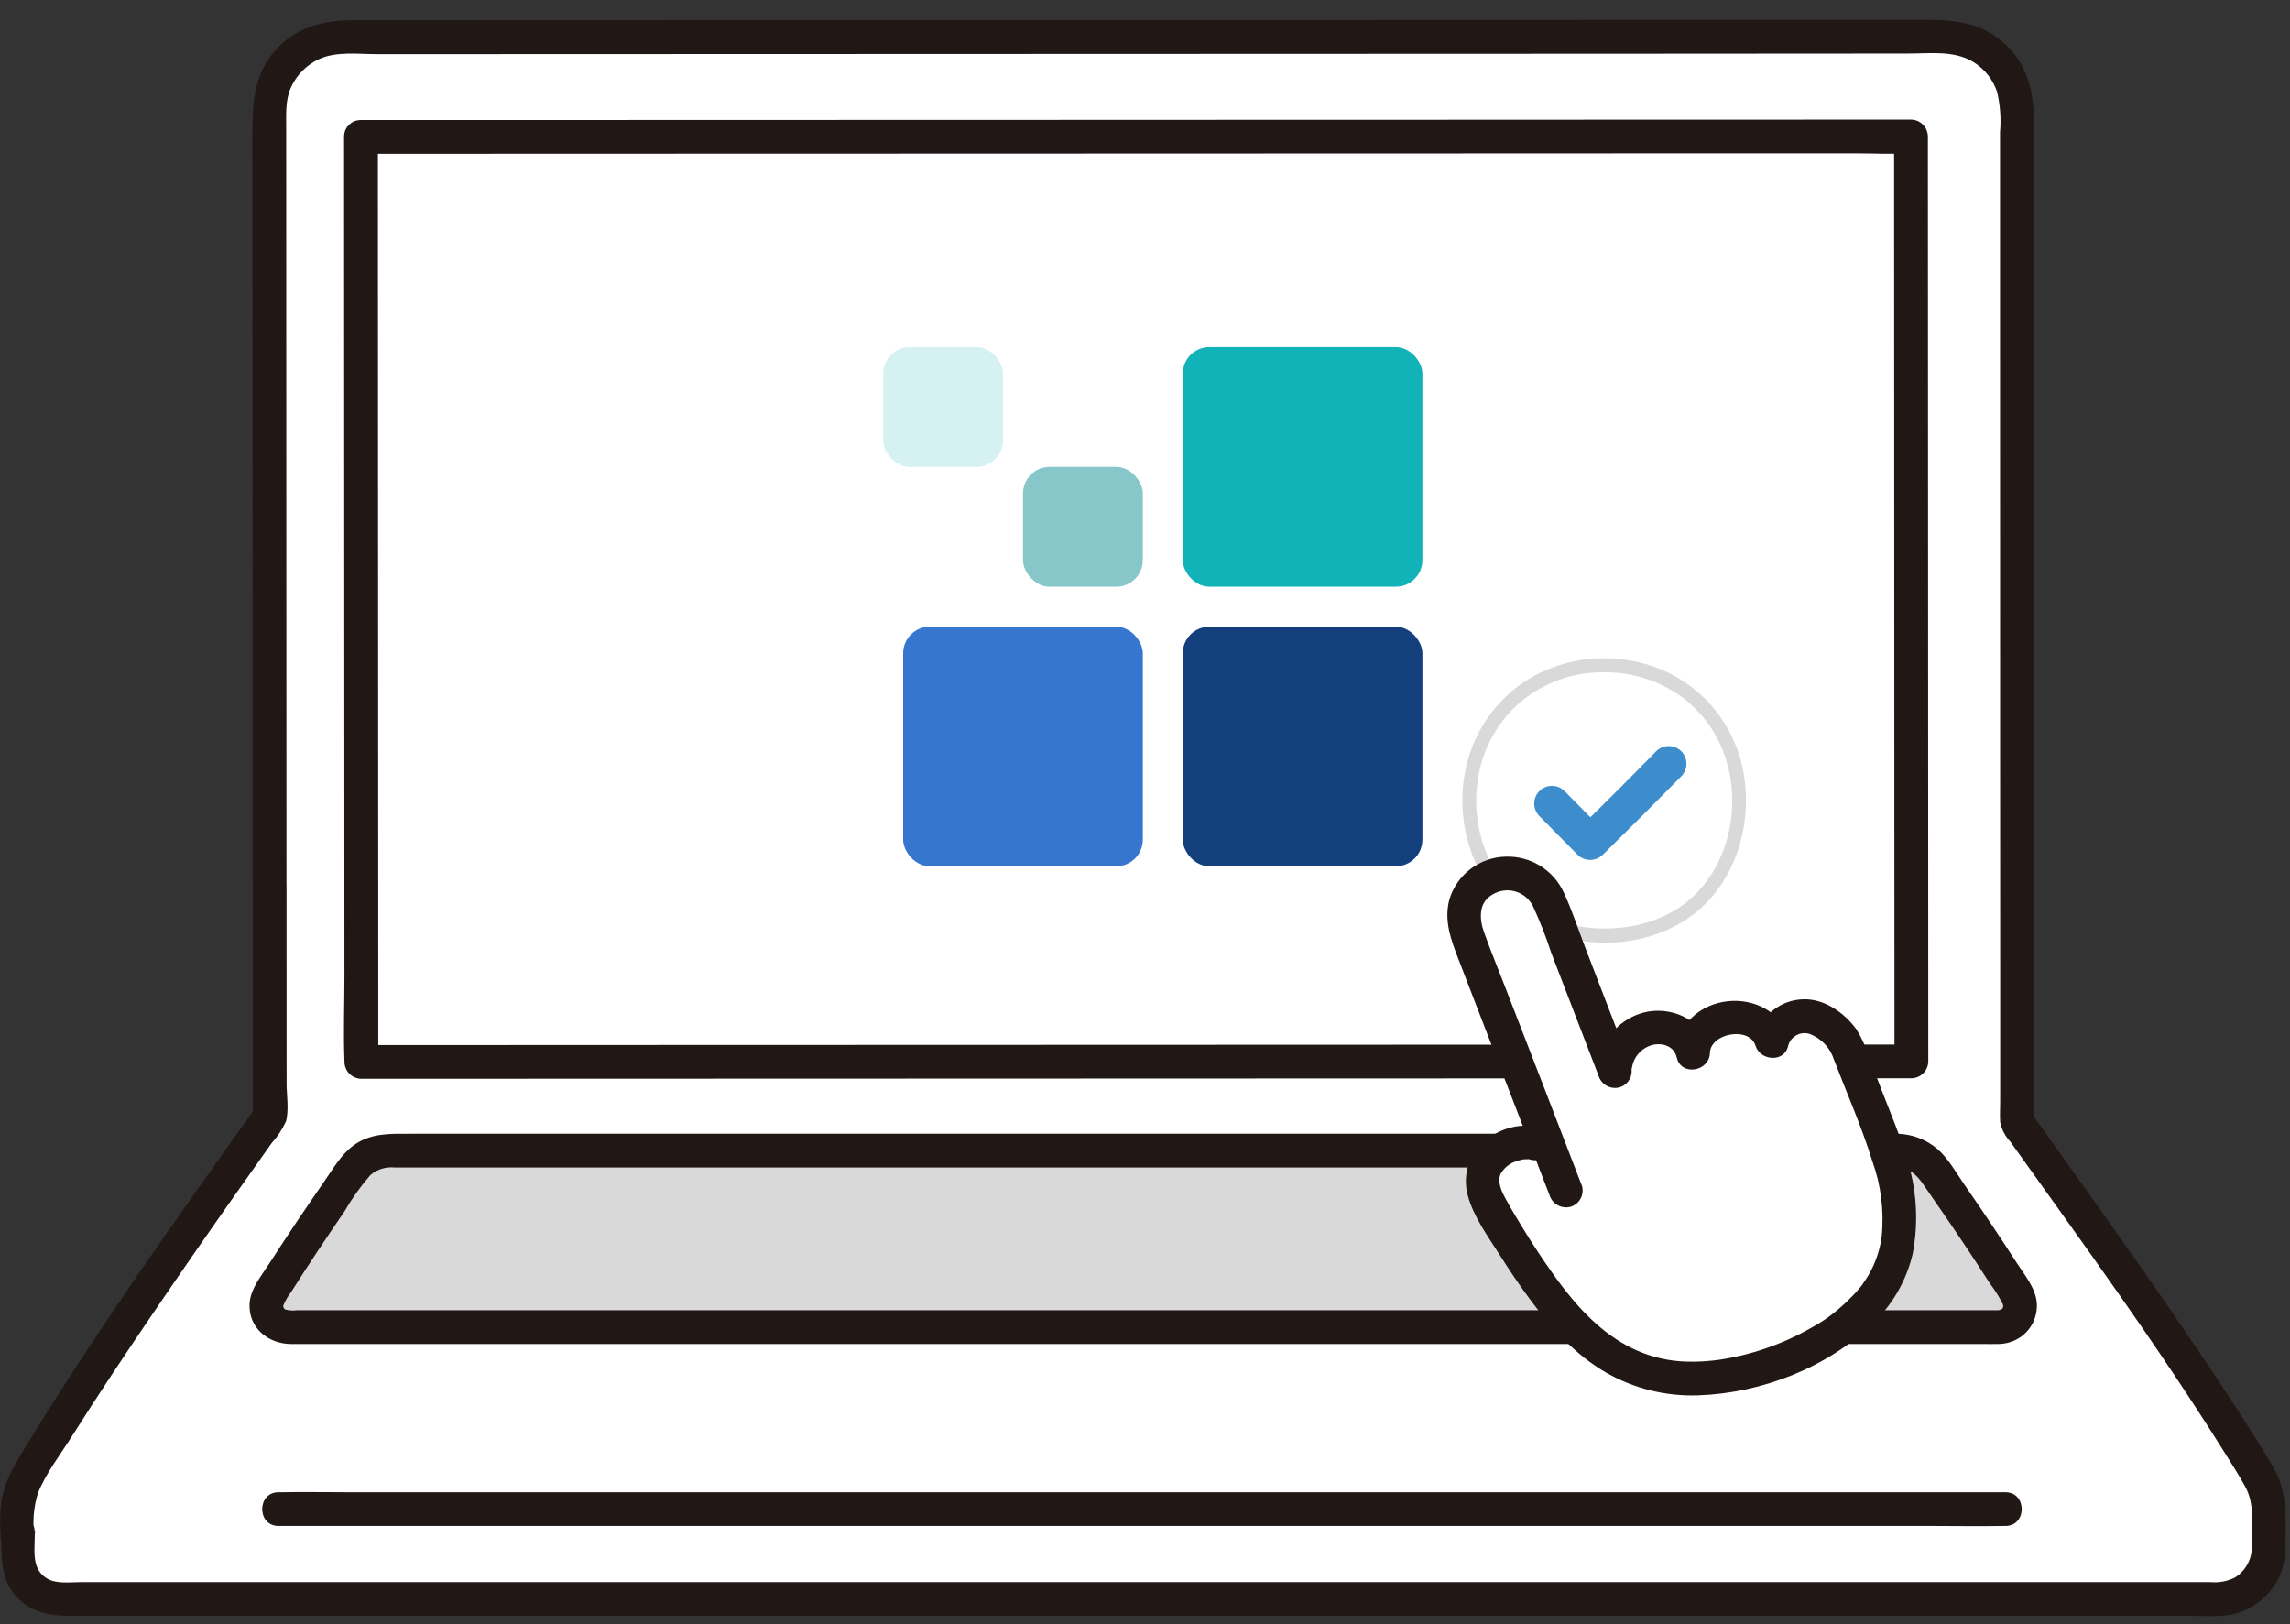
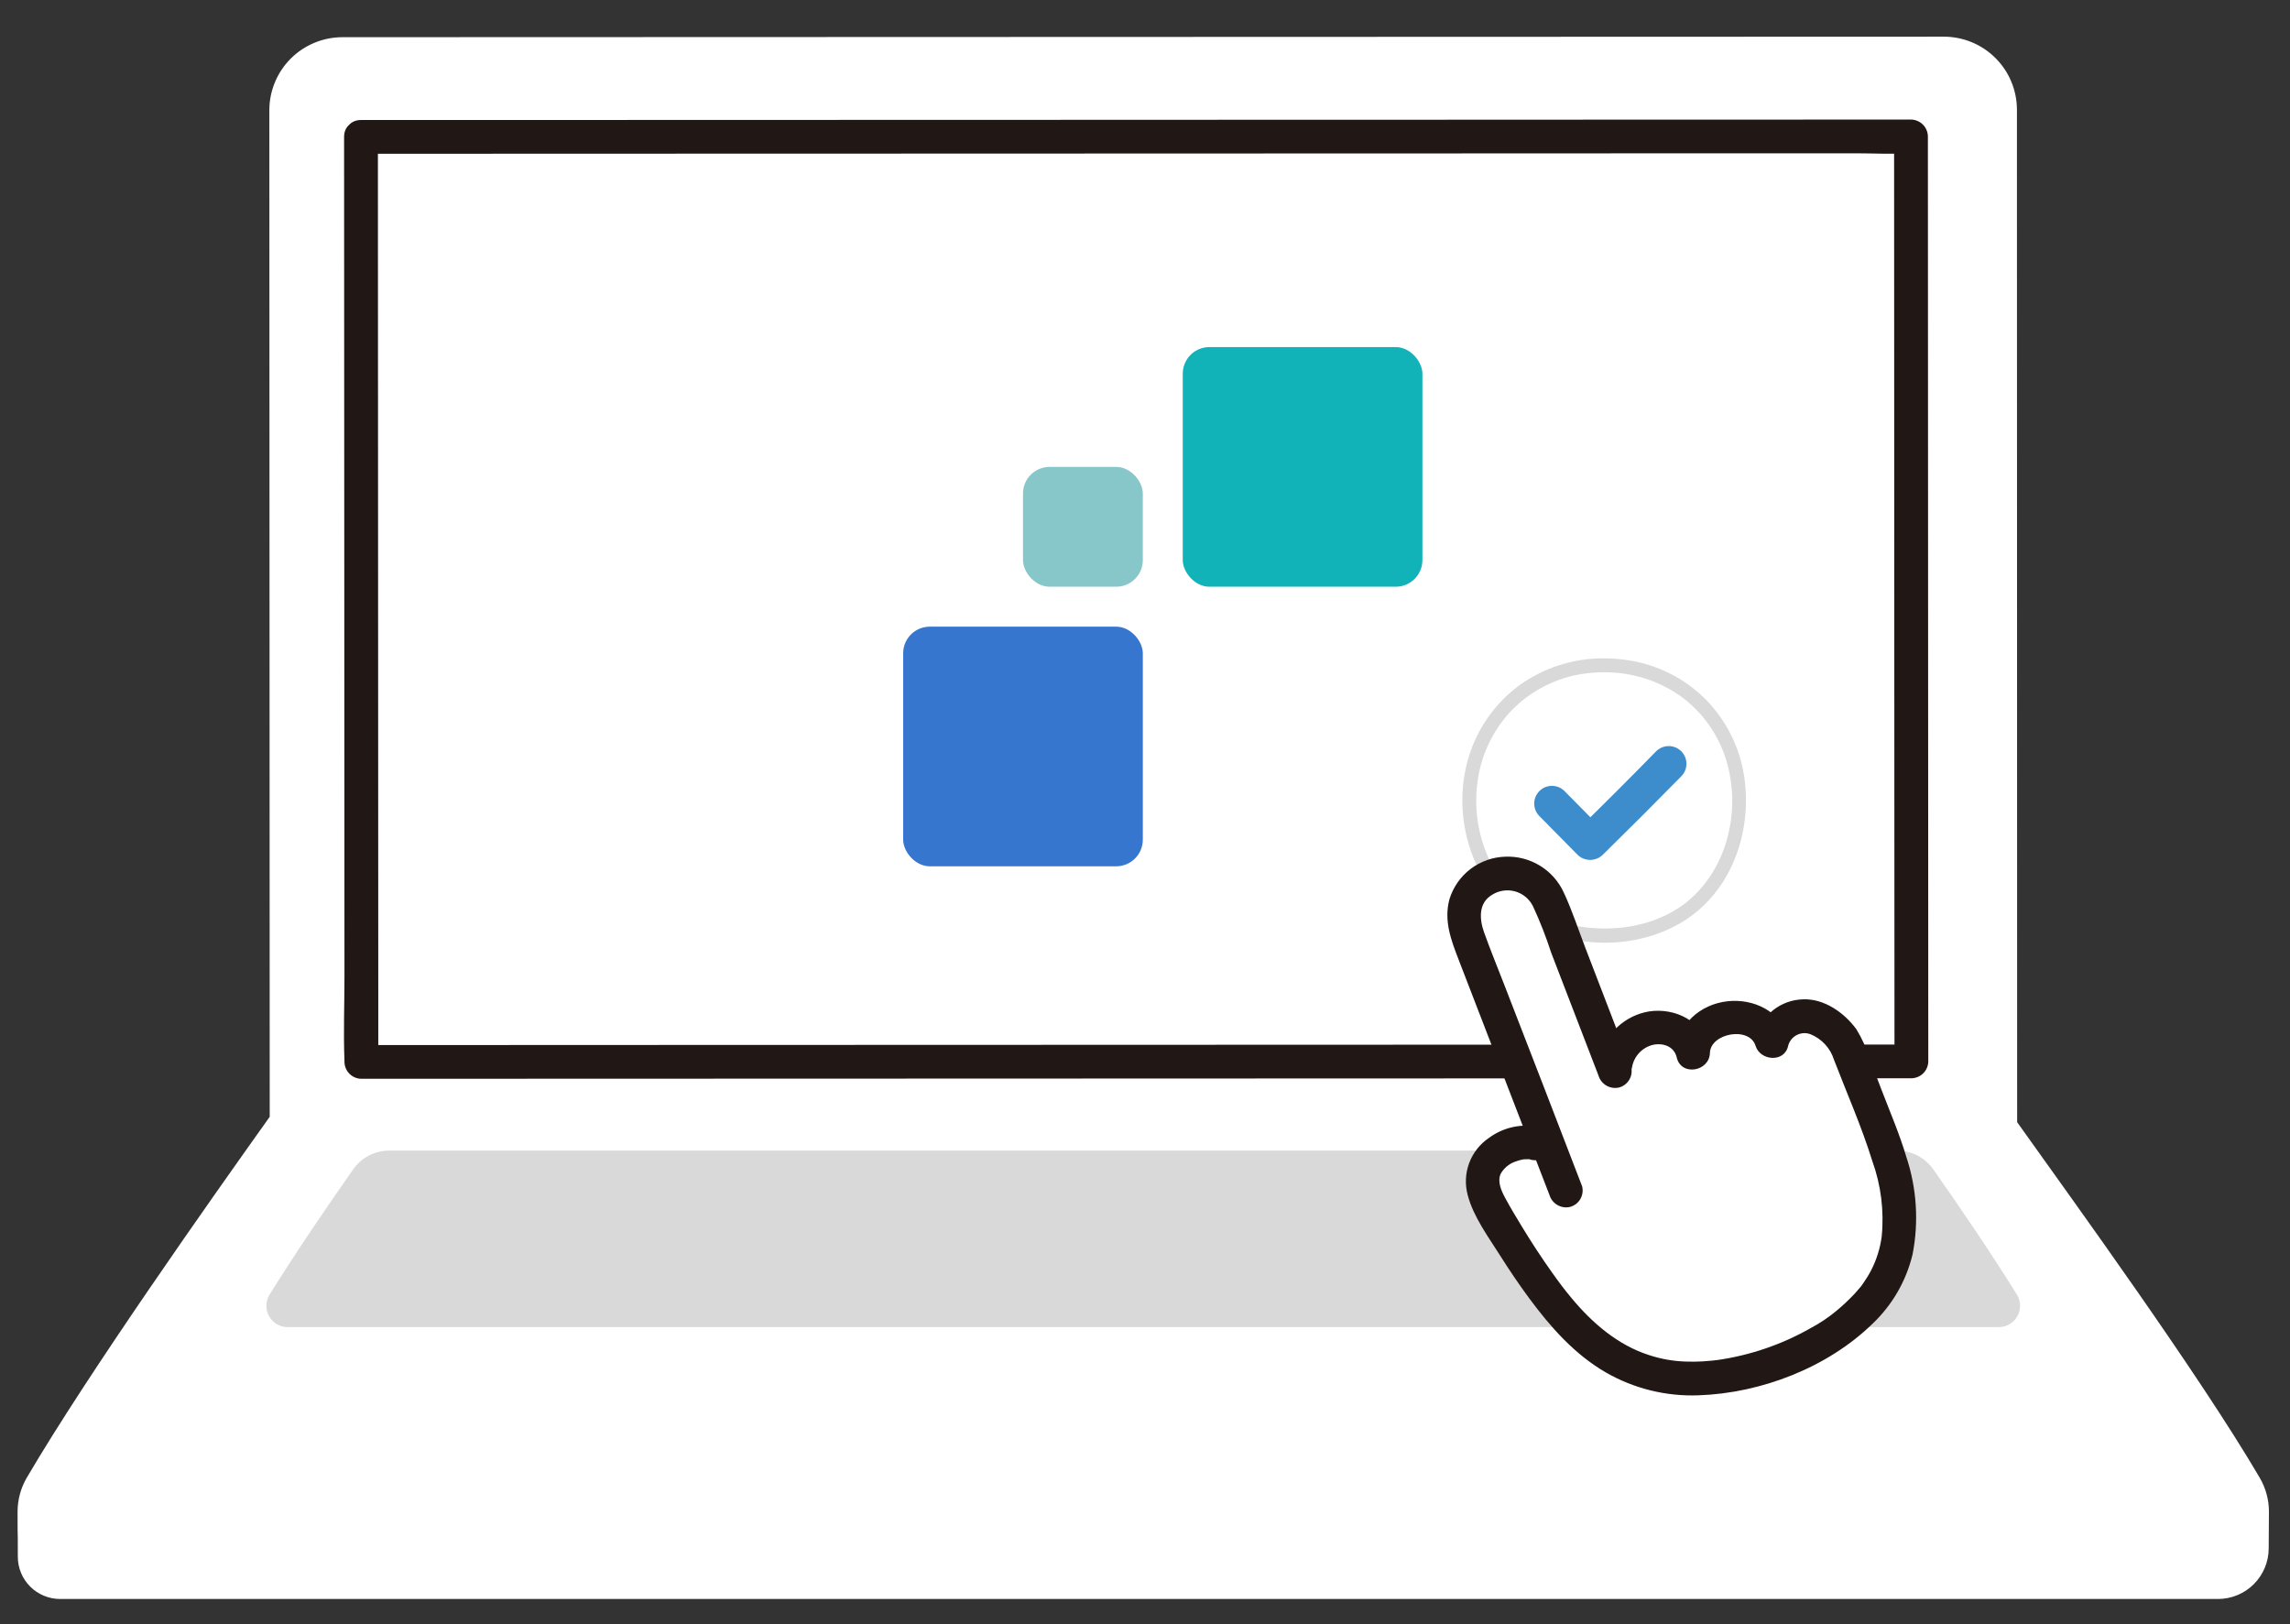
<svg xmlns="http://www.w3.org/2000/svg" width="86" height="61" viewBox="0 0 86 61" fill="none">
  <rect x="0" y="0" width="86" height="61" fill="#333333" stroke="none" />
  <path d="M10.126 33.177C10.123 24.022 10.118 11.887 10.115 4.141C10.115 3.78 10.186 3.424 10.324 3.091C10.462 2.758 10.664 2.455 10.919 2.2C11.174 1.946 11.477 1.744 11.81 1.606C12.143 1.468 12.5 1.397 12.861 1.397C24.691 1.394 58.971 1.382 72.997 1.377C73.358 1.377 73.715 1.448 74.049 1.586C74.382 1.723 74.685 1.926 74.94 2.181C75.195 2.436 75.398 2.738 75.536 3.072C75.674 3.405 75.745 3.762 75.745 4.123C75.745 14.514 75.749 31.391 75.753 42.144C77.925 45.194 82.586 51.613 84.865 55.502C85.091 55.889 85.21 56.329 85.209 56.776C85.209 57.172 85.2 57.653 85.2 58.149C85.2 58.654 84.998 59.138 84.641 59.495C84.284 59.852 83.799 60.052 83.294 60.052L2.259 60.052C2.05 60.052 1.844 60.011 1.651 59.931C1.458 59.852 1.283 59.735 1.135 59.587C0.987 59.44 0.87 59.265 0.79 59.072C0.71 58.879 0.669 58.673 0.669 58.464C0.669 56.014 0.66 59.183 0.66 56.78C0.659 56.33 0.777 55.889 1.004 55.5C3.307 51.569 7.987 44.947 10.129 41.943C10.129 39.726 10.128 36.668 10.126 33.177Z" fill="white" />
  <path d="M71.246 43.212C71.514 43.212 71.778 43.277 72.015 43.401C72.252 43.525 72.456 43.704 72.609 43.923C73.643 45.398 74.754 47.029 75.742 48.618C75.817 48.739 75.859 48.878 75.863 49.02C75.867 49.163 75.833 49.304 75.764 49.429C75.695 49.553 75.593 49.657 75.47 49.73C75.347 49.803 75.207 49.841 75.064 49.841L10.805 49.841C10.662 49.841 10.523 49.804 10.4 49.732C10.277 49.66 10.175 49.557 10.106 49.433C10.036 49.309 10.001 49.168 10.004 49.026C10.007 48.884 10.048 48.745 10.122 48.624C11.112 47.031 12.227 45.396 13.263 43.917C13.416 43.699 13.619 43.52 13.856 43.398C14.092 43.275 14.355 43.211 14.622 43.211C26.479 43.211 59.389 43.211 71.246 43.211" fill="#D9D9D9" />
-   <path d="M71.246 43.846C71.716 43.86 71.98 44.126 72.234 44.49C72.577 44.982 72.917 45.475 73.255 45.971C73.588 46.46 73.917 46.953 74.242 47.449C74.404 47.697 74.565 47.945 74.724 48.194C74.912 48.438 75.076 48.7 75.214 48.975C75.261 49.098 75.207 49.189 75.043 49.208C74.991 49.211 74.94 49.211 74.888 49.208L11.157 49.208C11.007 49.228 10.854 49.218 10.708 49.178C10.685 49.163 10.666 49.143 10.653 49.118C10.641 49.094 10.635 49.066 10.636 49.039C10.712 48.853 10.813 48.678 10.936 48.519C11.581 47.5 12.25 46.496 12.932 45.502C13.213 45.017 13.538 44.56 13.905 44.136C14.028 44.028 14.172 43.947 14.329 43.897C14.485 43.847 14.65 43.829 14.813 43.846L21.709 43.846L30.599 43.846L71.246 43.846C72.062 43.846 72.063 42.579 71.246 42.579L24.898 42.579L17.01 42.579L15.411 42.579C14.664 42.579 13.924 42.545 13.286 43.011C12.815 43.354 12.518 43.878 12.191 44.35C11.845 44.85 11.502 45.352 11.163 45.856C10.808 46.385 10.458 46.917 10.113 47.453C9.821 47.909 9.402 48.4 9.373 48.964C9.326 49.867 10.07 50.468 10.922 50.476C11.409 50.479 11.896 50.476 12.383 50.476L74.506 50.476C74.68 50.476 74.854 50.481 75.027 50.476C75.337 50.477 75.639 50.383 75.894 50.207C76.09 50.066 76.248 49.878 76.353 49.66C76.458 49.441 76.506 49.2 76.493 48.959C76.459 48.376 76.021 47.868 75.717 47.396C75.079 46.404 74.419 45.426 73.749 44.456C73.445 44.016 73.162 43.495 72.751 43.146C72.33 42.789 71.798 42.589 71.246 42.58C70.43 42.555 70.43 43.822 71.246 43.847L71.246 43.846Z" fill="#211715" />
  <path d="M13.82 4.905C13.824 14.356 13.835 39.644 13.835 39.644C23.668 39.641 62.504 39.628 72.047 39.625C72.043 29.405 72.036 13.469 72.032 4.887C72.032 4.888 22.404 4.903 13.82 4.905Z" fill="white" />
-   <path d="M75.313 56.042L13.1 56.042C12.257 56.042 11.412 56.026 10.568 56.042C10.532 56.042 10.496 56.042 10.46 56.042C9.644 56.042 9.643 57.309 10.46 57.309L72.673 57.309C73.516 57.309 74.361 57.325 75.205 57.309C75.241 57.309 75.277 57.309 75.313 57.309C76.129 57.309 76.13 56.042 75.313 56.042Z" fill="#211715" />
  <path d="M60.246 24.725C59.086 24.715 57.954 25.081 57.018 25.766C56.14 26.428 55.492 27.349 55.166 28.399C54.523 30.465 55.144 32.946 56.88 34.294C58.605 35.634 61.227 35.766 63.108 34.667C65.009 33.557 65.822 31.264 65.5 29.149C65.334 28.067 64.834 27.063 64.068 26.279C63.281 25.484 62.258 24.965 61.152 24.797C60.852 24.75 60.55 24.726 60.246 24.725C59.91 24.724 59.909 25.247 60.246 25.248C61.3 25.241 62.327 25.571 63.179 26.191C63.959 26.78 64.534 27.599 64.822 28.532C65.399 30.386 64.89 32.621 63.362 33.862C62.626 34.461 61.67 34.783 60.722 34.854C59.714 34.928 58.681 34.764 57.79 34.272C56.965 33.814 56.307 33.106 55.912 32.25C55.486 31.314 55.344 30.274 55.502 29.258C55.652 28.278 56.102 27.369 56.79 26.656C57.51 25.929 58.446 25.455 59.458 25.304C59.719 25.266 59.982 25.247 60.246 25.248C60.583 25.247 60.584 24.724 60.246 24.725Z" fill="#D9D9D9" />
  <path d="M57.812 30.65C58.294 31.131 58.765 31.623 59.247 32.105C59.373 32.227 59.542 32.295 59.718 32.295C59.894 32.295 60.062 32.227 60.189 32.105C61.181 31.131 62.165 30.148 63.139 29.156C63.201 29.094 63.25 29.02 63.283 28.94C63.317 28.859 63.334 28.772 63.334 28.685C63.334 28.598 63.317 28.511 63.283 28.43C63.25 28.35 63.201 28.276 63.139 28.214C63.077 28.153 63.004 28.104 62.923 28.07C62.842 28.037 62.755 28.02 62.668 28.02C62.581 28.02 62.494 28.037 62.413 28.07C62.332 28.104 62.259 28.153 62.197 28.214C61.225 29.209 60.242 30.192 59.247 31.163L60.189 31.163C59.708 30.681 59.236 30.19 58.754 29.709C58.692 29.647 58.619 29.598 58.538 29.564C58.457 29.531 58.371 29.514 58.283 29.514C58.196 29.514 58.109 29.531 58.028 29.564C57.947 29.598 57.874 29.647 57.812 29.709C57.75 29.77 57.701 29.844 57.668 29.924C57.634 30.005 57.617 30.092 57.617 30.179C57.617 30.266 57.634 30.353 57.668 30.434C57.701 30.514 57.75 30.588 57.812 30.65Z" fill="#3D8DCC" />
-   <path d="M10.758 33.177L10.752 16.423L10.749 8.347C10.749 7.164 10.748 5.981 10.748 4.798C10.748 4.276 10.711 3.757 10.933 3.27C11.146 2.805 11.52 2.432 11.985 2.218C12.638 1.92 13.458 2.034 14.161 2.034L16.278 2.034L21.306 2.032L33.624 2.028L47.453 2.023L60.786 2.018L71.663 2.011C72.479 2.011 73.383 1.884 74.109 2.328C74.531 2.587 74.847 2.986 75.002 3.455C75.117 3.951 75.154 4.461 75.11 4.968C75.11 7.327 75.11 9.685 75.11 12.043C75.11 17.429 75.111 22.814 75.113 28.198L75.116 36.068C75.116 37.274 75.116 38.479 75.116 39.685L75.116 41.382C75.116 41.633 75.098 41.893 75.116 42.144C75.17 42.417 75.301 42.669 75.493 42.871C78.228 46.701 81.013 50.511 83.512 54.502C83.784 54.937 84.067 55.373 84.314 55.822C84.679 56.482 84.569 57.258 84.563 57.985C84.584 58.233 84.536 58.482 84.425 58.704C84.314 58.926 84.143 59.114 83.932 59.246C83.65 59.386 83.335 59.447 83.021 59.419L3.015 59.419C2.608 59.419 2.1 59.495 1.745 59.27C1.117 58.874 1.343 58.094 1.299 57.472C1.252 56.799 0.216 56.565 0.054 57.304C0.038 57.449 0.029 57.596 0.028 57.742L1.296 57.742C1.214 57.183 1.258 56.613 1.425 56.073C1.722 55.33 2.271 54.623 2.696 53.949C3.681 52.388 4.706 50.853 5.744 49.327C6.771 47.817 7.811 46.315 8.864 44.823C9.306 44.194 9.75 43.566 10.196 42.939C10.419 42.693 10.603 42.414 10.741 42.112C10.857 41.693 10.763 41.118 10.763 40.687L10.76 33.178C10.76 32.363 9.492 32.361 9.492 33.178C9.493 36.1 9.494 39.021 9.495 41.943L9.582 41.623C6.596 45.812 3.591 50.016 0.915 54.413C0.5 55.093 0.102 55.74 0.035 56.555C-0.003 56.95 -0.006 57.347 0.026 57.742C0.026 57.91 0.093 58.071 0.212 58.19C0.331 58.309 0.492 58.375 0.66 58.375C0.829 58.375 0.99 58.309 1.109 58.19C1.228 58.071 1.294 57.91 1.294 57.742C1.307 57.634 1.349 57.307 1.277 57.64L0.031 57.471C0.095 58.38 -0.053 59.214 0.612 59.957C1.19 60.602 1.963 60.685 2.77 60.685L82.36 60.685C82.905 60.685 83.496 60.74 84.022 60.58C84.618 60.396 85.128 60.004 85.458 59.476C85.84 58.863 85.832 58.2 85.838 57.504C85.845 56.676 85.826 55.925 85.413 55.182C85.145 54.701 84.845 54.235 84.552 53.77C83.895 52.723 83.212 51.692 82.52 50.669C81.061 48.51 79.556 46.383 78.043 44.262C77.463 43.449 76.882 42.636 76.301 41.824L76.387 42.144C76.386 37.2 76.384 32.257 76.382 27.313C76.381 22.012 76.38 16.711 76.379 11.411C76.379 9.104 76.379 6.797 76.379 4.489C76.379 3.317 76.057 2.239 75.103 1.485C74.235 0.8 73.272 0.744 72.216 0.744L61.711 0.748L48.667 0.752L34.974 0.757L22.517 0.761L13.155 0.764C12.071 0.764 11.055 1.069 10.322 1.912C9.499 2.859 9.479 3.945 9.479 5.133C9.48 7.622 9.481 10.111 9.482 12.601C9.484 18.183 9.487 23.765 9.489 29.347C9.489 30.624 9.489 31.901 9.489 33.178C9.491 33.993 10.759 33.994 10.758 33.177Z" fill="#211715" />
  <path d="M12.922 5.14C12.922 7.481 12.923 9.822 12.925 12.163C12.927 15.11 12.928 18.058 12.929 21.007L12.933 29.764L12.936 36.671C12.936 37.724 12.895 38.785 12.936 39.837C12.936 39.852 12.936 39.867 12.936 39.882C12.939 40.049 13.006 40.209 13.124 40.327C13.243 40.445 13.403 40.513 13.57 40.515L22.232 40.512L34.892 40.508L49.016 40.503L61.921 40.499L71.052 40.496L71.782 40.496C71.95 40.493 72.109 40.426 72.228 40.308C72.346 40.189 72.414 40.029 72.416 39.862C72.414 35.251 72.412 30.639 72.41 26.026L72.404 11.73C72.404 9.528 72.403 7.326 72.401 5.124C72.399 4.957 72.331 4.797 72.213 4.678C72.094 4.56 71.934 4.493 71.767 4.49L70.434 4.49L66.77 4.492L61.279 4.493L54.471 4.496L46.848 4.498L38.918 4.501L31.187 4.503L24.16 4.505L18.343 4.507L14.243 4.507L13.556 4.507C12.74 4.507 12.738 5.774 13.556 5.774L17.158 5.774L22.601 5.772L29.377 5.77L36.983 5.768L44.909 5.765L52.654 5.763L59.708 5.76L65.569 5.758L69.728 5.758C70.376 5.758 71.035 5.795 71.682 5.758C71.709 5.757 71.738 5.758 71.766 5.758L71.132 5.125L71.137 17.79L71.143 32.413L71.147 39.863L71.781 39.23L63.257 39.232L50.666 39.236L36.546 39.241L23.579 39.245L14.32 39.249L13.572 39.249L14.206 39.882C14.205 39.024 14.205 38.166 14.206 37.308C14.205 35.127 14.204 32.946 14.203 30.765L14.199 22.142C14.197 19.163 14.196 16.183 14.195 13.204L14.192 5.86L14.192 5.14C14.19 4.325 12.922 4.324 12.922 5.14Z" fill="#211715" />
  <path d="M60.662 51.016C59.858 50.54 59.147 49.922 58.564 49.193C57.596 47.984 56.735 46.693 55.992 45.334C55.651 44.727 55.511 44.083 55.958 43.547C56.161 43.307 56.423 43.125 56.718 43.019C57.013 42.912 57.331 42.885 57.64 42.94L58.18 43.103C57.354 40.966 55.995 37.45 55.135 35.216C54.84 34.449 54.91 33.345 55.971 32.937C56.186 32.845 56.418 32.798 56.652 32.801C56.886 32.803 57.117 32.855 57.331 32.952C57.544 33.049 57.734 33.189 57.89 33.364C58.045 33.539 58.163 33.744 58.234 33.967L60.624 40.178L60.679 39.912C60.749 39.554 60.937 39.229 61.212 38.989C61.488 38.75 61.835 38.608 62.2 38.587C62.507 38.551 62.817 38.629 63.071 38.806C63.325 38.982 63.506 39.245 63.58 39.546C63.599 39.215 63.736 38.902 63.965 38.663C64.195 38.424 64.502 38.274 64.832 38.241C65.581 38.131 66.366 38.442 66.541 39.109C66.637 38.557 67.025 38.349 67.528 38.196C68.188 37.995 69.129 38.704 69.365 39.317C69.834 40.537 70.21 41.519 70.741 42.897C70.931 43.433 71.093 43.979 71.224 44.532C71.814 47.864 69.989 49.185 69.153 49.898C67.918 50.762 66.513 51.352 65.031 51.628C63.794 51.85 62.258 51.929 60.662 51.016Z" fill="white" />
  <path d="M59.413 44.546C58.451 42.041 57.484 39.537 56.512 37.035C56.253 36.362 55.975 35.693 55.733 35.014C55.556 34.515 55.516 33.908 56.039 33.603C56.166 33.522 56.31 33.47 56.459 33.449C56.608 33.427 56.76 33.438 56.905 33.479C57.05 33.521 57.184 33.592 57.3 33.69C57.415 33.786 57.508 33.907 57.574 34.042C57.836 34.608 58.063 35.189 58.255 35.782L60.032 40.397C60.08 40.557 60.188 40.691 60.333 40.774C60.478 40.856 60.65 40.88 60.812 40.84C60.973 40.794 61.11 40.687 61.193 40.541C61.276 40.395 61.298 40.222 61.254 40.06L59.541 35.608C59.275 34.916 59.042 34.195 58.728 33.523C58.538 33.105 58.227 32.754 57.836 32.514C57.444 32.273 56.99 32.155 56.532 32.174C56.059 32.187 55.602 32.349 55.225 32.635C54.849 32.922 54.572 33.319 54.433 33.772C54.217 34.576 54.491 35.297 54.777 36.038C55.402 37.662 56.029 39.286 56.657 40.909C57.168 42.233 57.679 43.558 58.191 44.883C58.24 45.042 58.348 45.176 58.493 45.259C58.638 45.341 58.809 45.365 58.971 45.325C59.133 45.279 59.27 45.172 59.352 45.026C59.435 44.88 59.457 44.707 59.414 44.545L59.413 44.546Z" fill="#211715" />
  <path d="M61.291 40.081C61.325 39.88 61.418 39.693 61.558 39.543C61.697 39.394 61.877 39.288 62.076 39.24C62.469 39.157 62.875 39.305 62.969 39.715C63.133 40.428 64.194 40.245 64.215 39.546C64.236 38.799 65.702 38.535 65.93 39.278C66.104 39.844 67.017 39.917 67.153 39.278C67.175 39.191 67.215 39.11 67.271 39.04C67.327 38.97 67.397 38.913 67.476 38.872C67.555 38.831 67.643 38.807 67.732 38.802C67.822 38.797 67.911 38.81 67.995 38.843C68.203 38.928 68.391 39.058 68.543 39.224C68.696 39.391 68.809 39.589 68.876 39.804C69.359 41.06 69.913 42.312 70.311 43.596C70.641 44.507 70.762 45.481 70.666 46.445C70.607 46.883 70.475 47.307 70.274 47.7C70.183 47.875 70.079 48.044 69.965 48.206C69.941 48.24 69.917 48.273 69.892 48.307C69.822 48.4 69.982 48.198 69.859 48.347C69.797 48.423 69.733 48.497 69.667 48.569C69.451 48.801 69.219 49.02 68.975 49.223C68.675 49.473 68.349 49.692 68.004 49.876C66.914 50.497 65.716 50.906 64.473 51.081C64.56 51.068 64.342 51.096 64.304 51.099C64.188 51.111 64.072 51.121 63.955 51.128C63.738 51.14 63.52 51.144 63.302 51.135C62.834 51.12 62.371 51.038 61.926 50.891C60.749 50.513 59.791 49.682 59.014 48.746C58.725 48.398 58.562 48.178 58.278 47.779C57.886 47.228 57.516 46.661 57.164 46.083C56.941 45.715 56.715 45.344 56.513 44.965C56.378 44.711 56.23 44.375 56.355 44.088C56.472 43.878 56.66 43.716 56.887 43.632C56.987 43.594 57.09 43.565 57.195 43.543C57.254 43.537 57.313 43.535 57.373 43.536C57.523 43.532 57.384 43.528 57.472 43.55C58.262 43.757 58.599 42.535 57.809 42.328C57.483 42.257 57.146 42.257 56.82 42.327C56.494 42.397 56.187 42.536 55.919 42.734C55.577 42.965 55.316 43.297 55.173 43.683C55.03 44.07 55.012 44.492 55.121 44.889C55.331 45.694 55.895 46.455 56.335 47.151C56.682 47.701 57.046 48.241 57.433 48.764C58.232 49.843 59.129 50.861 60.304 51.542C61.358 52.149 62.561 52.447 63.777 52.403C66.136 52.324 68.634 51.363 70.332 49.705C71.07 49.001 71.589 48.1 71.826 47.108C72.064 45.886 71.983 44.623 71.589 43.442C71.341 42.605 70.993 41.796 70.68 40.981L70.218 39.776C70.1 39.382 69.931 39.005 69.715 38.654C69.266 38.038 68.512 37.501 67.718 37.531C67.308 37.54 66.911 37.683 66.589 37.938C66.266 38.192 66.035 38.544 65.93 38.941L67.153 38.941C66.856 37.972 65.848 37.498 64.881 37.603C63.85 37.714 62.978 38.474 62.947 39.546L64.193 39.378C63.959 38.359 62.917 37.837 61.932 37.985C61.482 38.059 61.064 38.267 60.732 38.58C60.4 38.894 60.169 39.299 60.069 39.744C59.886 40.537 61.108 40.876 61.292 40.081L61.291 40.081Z" fill="#211715" />
  <rect x="33.918" y="23.535" width="9" height="9" rx="1" fill="#3776CF" />
  <rect x="38.418" y="17.535" width="4.5" height="4.5" rx="1" fill="#87C6C9" />
-   <rect x="33.168" y="13.035" width="4.5" height="4.5" rx="1" fill="#D5F1F2" />
-   <rect x="44.418" y="23.535" width="9" height="9" rx="1" fill="#133F7D" />
  <rect x="44.418" y="13.035" width="9" height="9" rx="1" fill="#11B2B8" />
</svg>